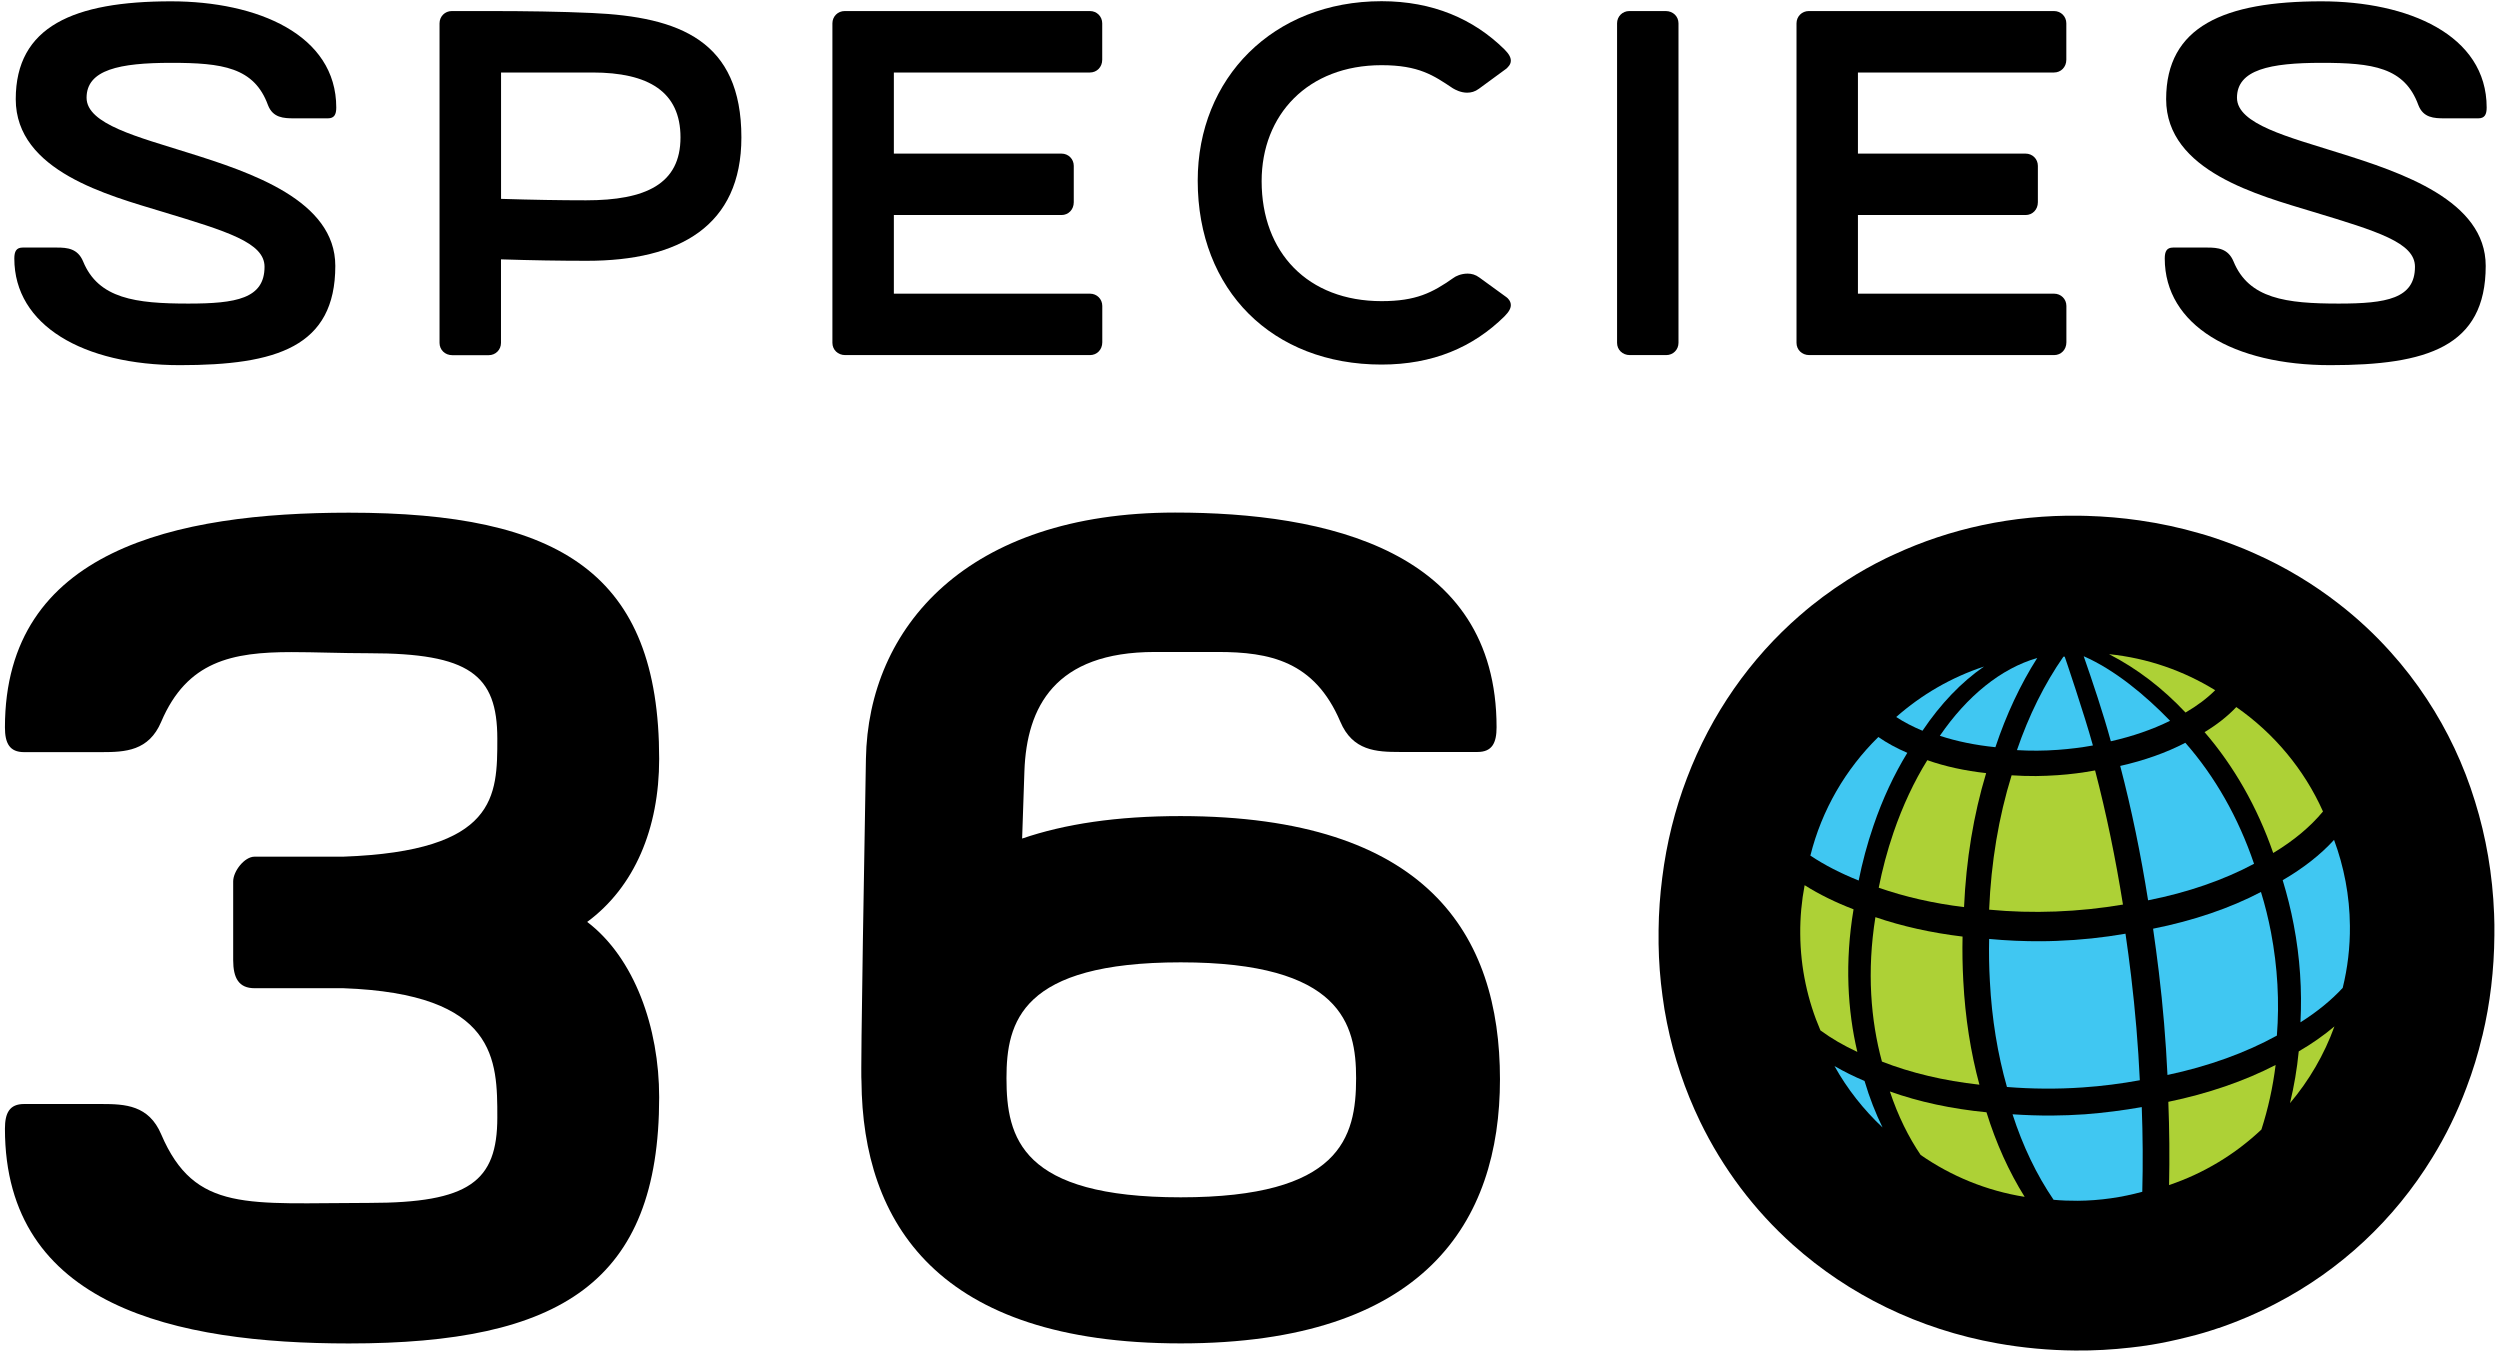
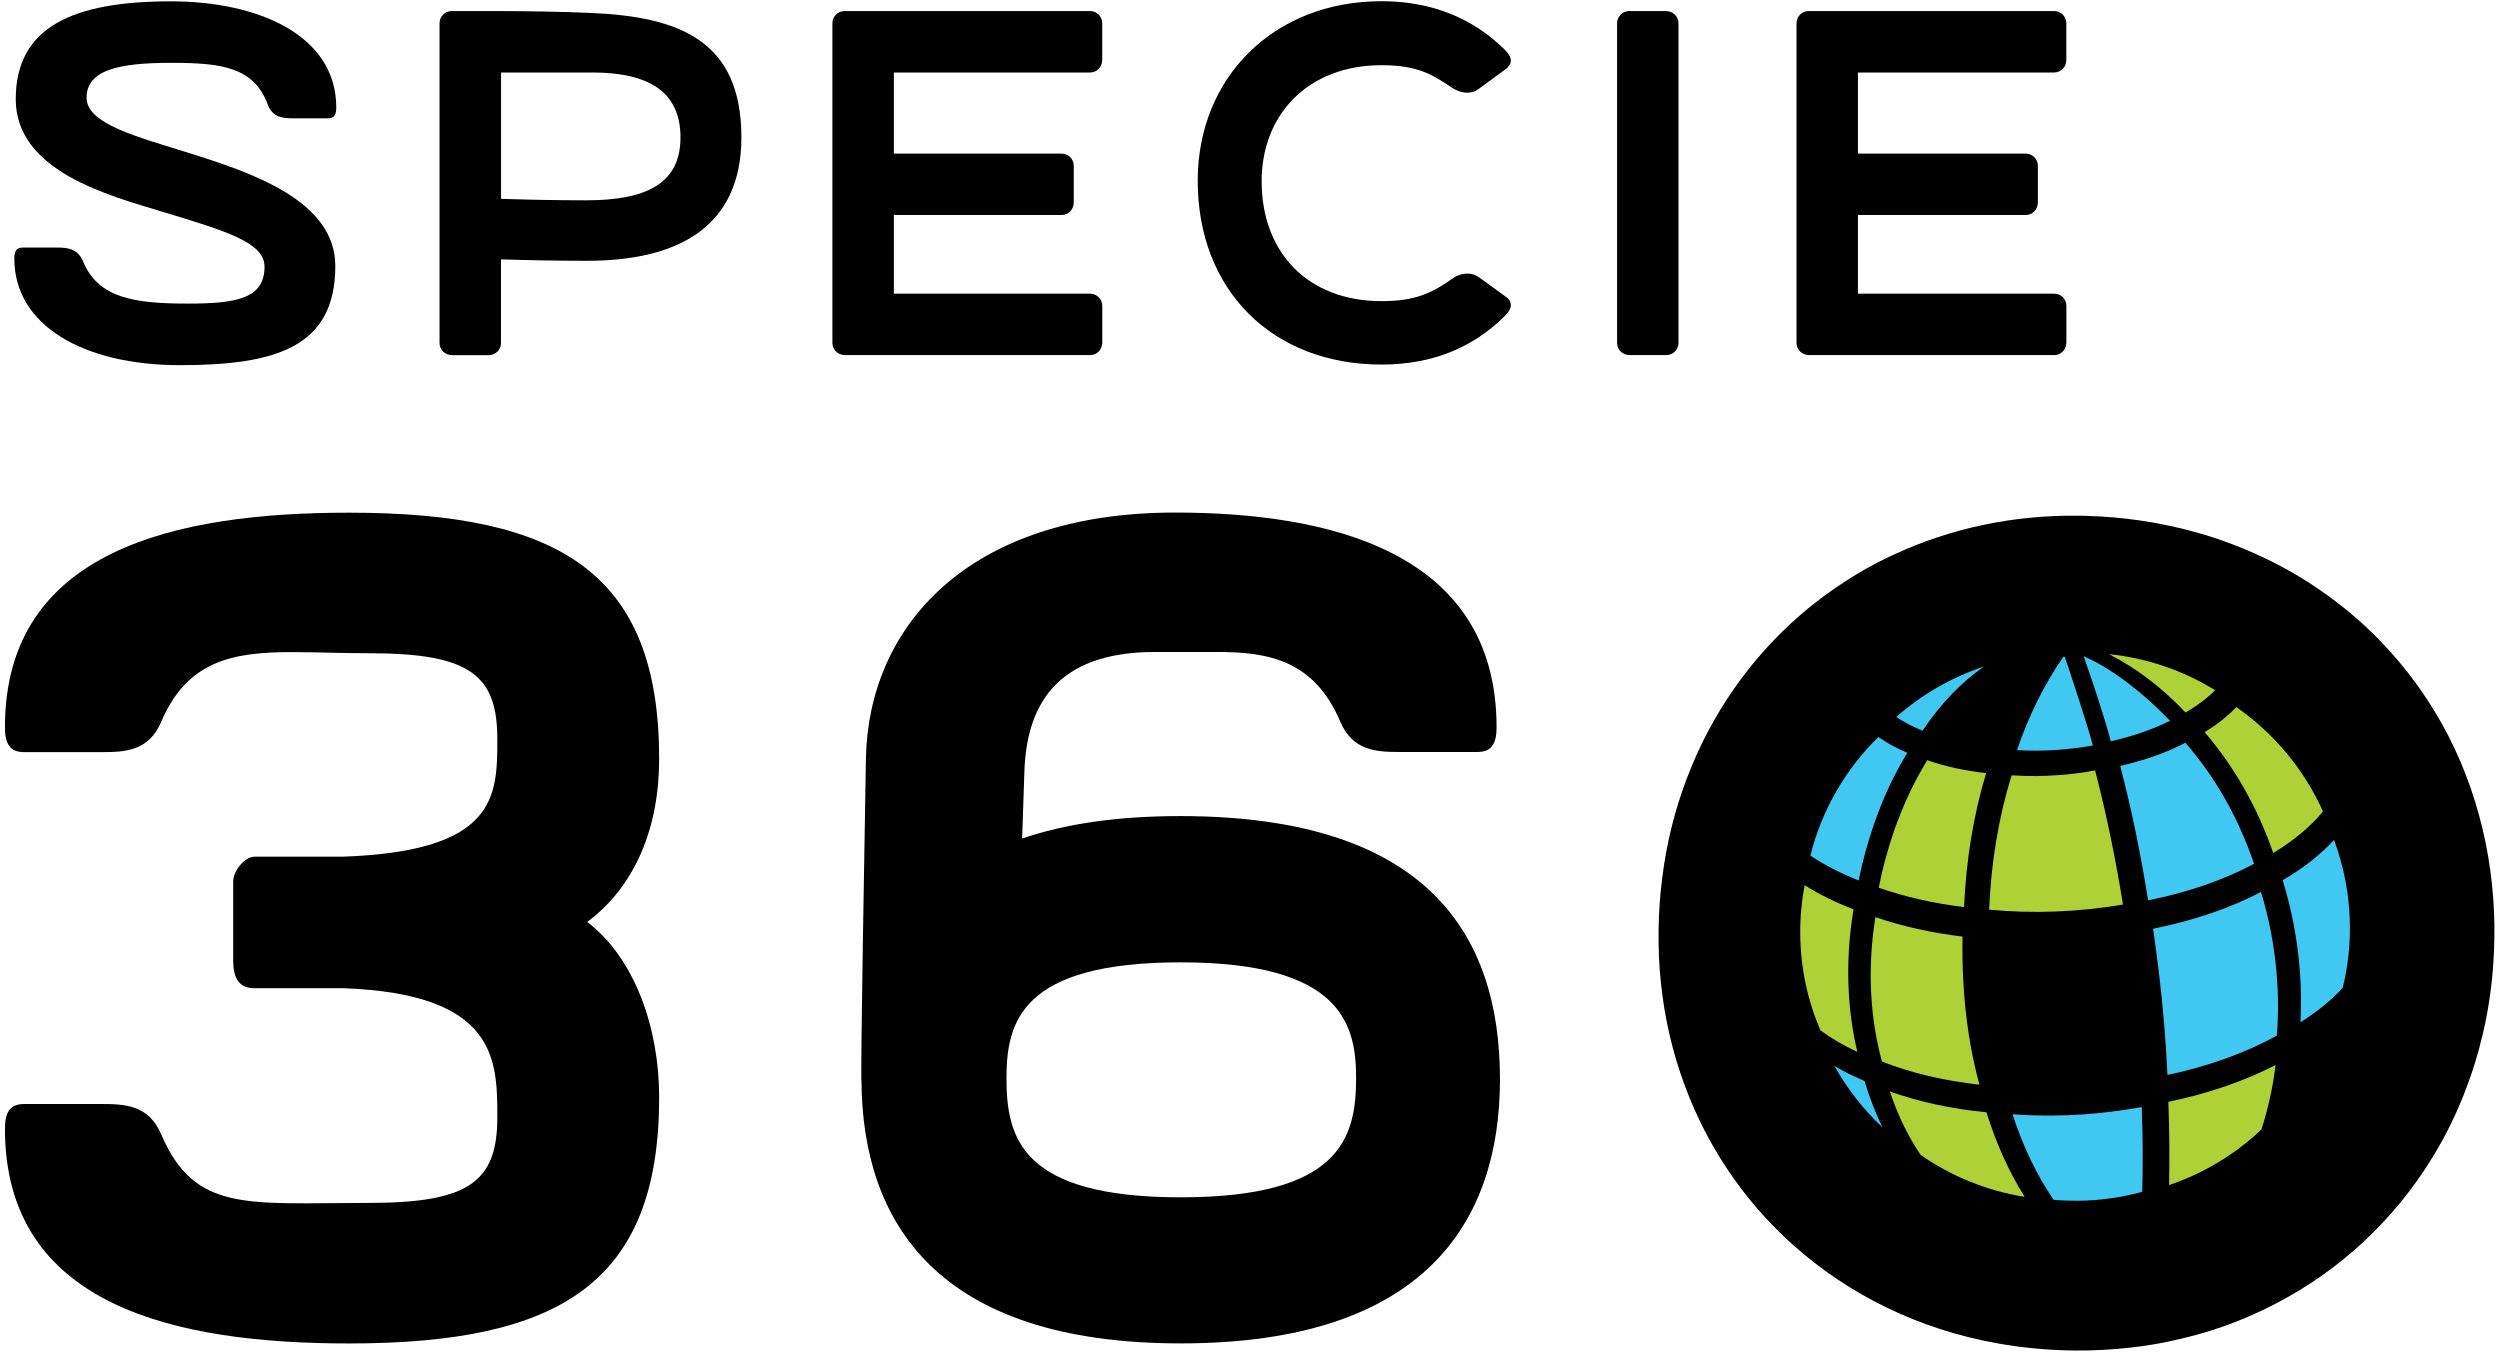
<svg xmlns="http://www.w3.org/2000/svg" width="81" height="44" viewBox="0 0 81 44" fill="none">
  <g clip-path="url(#clip0_10683_4723)">
    <path d="M0.734 8.021H1.848C2.183 8.021 2.518 8.053 2.692 8.468C3.187 9.679 4.396 9.836 6.102 9.836C7.647 9.836 8.571 9.677 8.571 8.643C8.571 7.861 7.36 7.496 5.257 6.859C3.537 6.335 0.51 5.553 0.51 3.213C0.51 0.855 2.39 0.043 5.542 0.043C8.345 0.043 10.895 1.127 10.895 3.485C10.895 3.707 10.832 3.834 10.625 3.834H9.526C9.191 3.834 8.841 3.819 8.682 3.405C8.235 2.179 7.2 2.036 5.545 2.036C3.871 2.036 2.805 2.258 2.805 3.167C2.805 4.027 4.493 4.441 6.102 4.951C8.14 5.588 10.864 6.497 10.864 8.614C10.864 11.242 8.954 11.831 5.832 11.831C2.695 11.831 0.464 10.54 0.464 8.375C0.464 8.148 0.527 8.021 0.734 8.021Z" fill="black" />
    <path d="M24.021 4.452C24.021 7.319 22.015 8.45 19.019 8.45C18.16 8.45 17.218 8.435 16.232 8.403V11.11C16.232 11.333 16.057 11.508 15.834 11.508H14.655C14.416 11.508 14.241 11.333 14.241 11.11V0.756C14.241 0.533 14.416 0.358 14.638 0.358H15.819C17.03 0.358 18.16 0.374 19.181 0.421C22.015 0.548 24.021 1.315 24.021 4.452ZM22.048 4.452C22.048 2.971 21.012 2.349 19.196 2.349H16.234V6.443C17.238 6.475 18.162 6.49 18.989 6.49C20.917 6.49 22.048 5.965 22.048 4.452Z" fill="black" />
    <path d="M28.961 2.349V4.977H34.393C34.615 4.977 34.79 5.151 34.79 5.374V6.553C34.79 6.792 34.615 6.967 34.393 6.967H28.961V9.515H35.317C35.539 9.515 35.714 9.69 35.714 9.912V11.091C35.714 11.331 35.539 11.505 35.317 11.505H27.385C27.145 11.505 26.97 11.331 26.97 11.108V0.756C26.97 0.533 27.145 0.358 27.368 0.358H35.315C35.537 0.358 35.712 0.533 35.712 0.756V1.935C35.712 2.174 35.537 2.349 35.315 2.349H28.961Z" fill="black" />
    <path d="M44.763 0.039C46.419 0.039 47.742 0.613 48.744 1.6C48.904 1.76 48.951 1.87 48.951 1.967C48.951 2.094 48.856 2.174 48.809 2.222L47.917 2.876C47.79 2.971 47.662 3.003 47.535 3.003C47.328 3.003 47.153 2.908 47.073 2.861C46.451 2.446 45.974 2.112 44.763 2.112C42.373 2.112 40.877 3.72 40.877 5.87C40.877 8.181 42.373 9.757 44.763 9.757C45.879 9.757 46.404 9.487 47.088 9.007C47.168 8.945 47.343 8.865 47.55 8.865C47.677 8.865 47.805 8.897 47.932 8.992L48.809 9.629C48.856 9.662 48.951 9.757 48.951 9.884C48.951 9.979 48.904 10.091 48.744 10.251C47.725 11.255 46.419 11.812 44.763 11.812C41.226 11.812 38.806 9.407 38.806 5.855C38.804 2.541 41.241 0.039 44.763 0.039Z" fill="black" />
    <path d="M52.79 0.358H53.969C54.208 0.358 54.383 0.533 54.383 0.756V11.108C54.383 11.331 54.208 11.505 53.986 11.505H52.807C52.568 11.505 52.393 11.331 52.393 11.108V0.756C52.393 0.533 52.568 0.358 52.79 0.358Z" fill="black" />
    <path d="M60.197 2.349V4.977H65.629C65.852 4.977 66.027 5.151 66.027 5.374V6.553C66.027 6.792 65.852 6.967 65.629 6.967H60.197V9.515H66.553C66.776 9.515 66.951 9.69 66.951 9.912V11.091C66.951 11.331 66.776 11.505 66.553 11.505H58.621C58.382 11.505 58.207 11.331 58.207 11.108V0.756C58.207 0.533 58.382 0.358 58.604 0.358H66.551C66.774 0.358 66.949 0.533 66.949 0.756V1.935C66.949 2.174 66.774 2.349 66.551 2.349H60.197Z" fill="black" />
-     <path d="M70.407 8.021H71.521C71.856 8.021 72.191 8.053 72.365 8.468C72.86 9.679 74.069 9.836 75.775 9.836C77.32 9.836 78.245 9.677 78.245 8.643C78.245 7.861 77.033 7.496 74.93 6.859C73.21 6.335 70.183 5.553 70.183 3.213C70.183 0.855 72.063 0.043 75.215 0.043C78.018 0.043 80.568 1.127 80.568 3.485C80.568 3.707 80.505 3.834 80.298 3.834H79.199C78.864 3.834 78.514 3.819 78.355 3.405C77.908 2.179 76.874 2.036 75.218 2.036C73.544 2.036 72.478 2.258 72.478 3.167C72.478 4.027 74.166 4.441 75.775 4.951C77.813 5.588 80.537 6.497 80.537 8.614C80.537 11.242 78.627 11.831 75.505 11.831C72.368 11.831 70.138 10.54 70.138 8.375C70.138 8.148 70.2 8.021 70.407 8.021Z" fill="black" />
    <path d="M21.357 35.55C21.357 41.561 18.151 43.528 11.305 43.528C5.696 43.528 0.16 42.325 0.16 36.571C0.16 36.062 0.307 35.77 0.78 35.77H3.293C4.057 35.77 4.821 35.807 5.223 36.753C6.315 39.303 8.027 38.974 11.961 38.974C15.202 38.974 16.113 38.281 16.113 36.206C16.113 34.35 16.113 32.199 11.123 32.018H10.068H8.248C7.738 32.018 7.555 31.69 7.555 31.107V28.557C7.555 28.229 7.919 27.756 8.248 27.756H10.068C10.432 27.756 10.797 27.756 11.123 27.756C16.113 27.575 16.113 25.789 16.113 23.933C16.113 21.856 15.202 21.165 11.961 21.165C11.05 21.165 10.212 21.128 9.448 21.128C7.518 21.128 6.061 21.419 5.223 23.386C4.821 24.334 4.057 24.369 3.293 24.369H0.78C0.307 24.369 0.16 24.077 0.16 23.568C0.16 17.814 5.696 16.611 11.305 16.611C18.153 16.611 21.357 18.578 21.357 24.589C21.357 26.847 20.556 28.741 19.025 29.87C20.556 31.034 21.357 33.292 21.357 35.55Z" fill="black" />
    <path d="M48.599 34.967C48.599 39.592 46.16 43.526 38.255 43.526C30.388 43.526 27.948 39.629 27.912 35.038C27.875 34.784 28.022 26.625 28.056 24.585C28.13 20.323 31.334 16.607 38.072 16.607C42.953 16.607 48.489 17.81 48.489 23.563C48.489 24.073 48.344 24.364 47.87 24.364H45.356C44.592 24.364 43.826 24.328 43.426 23.382C42.589 21.415 41.131 21.124 39.456 21.124H37.416C34.175 21.124 33.264 22.909 33.191 24.984L33.117 27.169C34.501 26.696 36.176 26.441 38.253 26.441C46.233 26.446 48.599 30.269 48.599 34.967ZM43.938 34.933C43.938 33.184 43.465 31.18 38.255 31.18C33.083 31.18 32.61 33.111 32.61 34.933C32.61 36.863 33.083 38.793 38.255 38.793C43.428 38.793 43.938 36.863 43.938 34.933Z" fill="black" />
    <path d="M78.629 22.648C78.275 22.108 77.882 21.599 77.452 21.122C76.943 20.554 76.381 20.031 75.779 19.565C74.948 18.919 74.037 18.369 73.048 17.931C72.821 17.827 72.59 17.734 72.359 17.646C72.139 17.561 71.916 17.484 71.696 17.41C71.554 17.365 71.413 17.32 71.269 17.281C70.64 17.097 69.988 16.957 69.315 16.86H69.313C68.76 16.78 68.199 16.732 67.624 16.715C67.538 16.713 67.452 16.711 67.365 16.709C65.2 16.68 63.175 17.13 61.383 17.959C61.288 18.004 61.191 18.045 61.096 18.093C60.662 18.306 60.245 18.539 59.843 18.799C59.308 19.142 58.798 19.517 58.321 19.936H58.319C56.706 21.337 55.443 23.136 54.657 25.211C54.269 26.225 53.997 27.309 53.856 28.443C53.785 28.998 53.744 29.561 53.738 30.135C53.736 30.271 53.738 30.407 53.738 30.541V30.58C53.746 31.154 53.789 31.718 53.865 32.269C53.902 32.562 53.951 32.849 54.008 33.132C54.234 34.261 54.599 35.336 55.081 36.334C55.821 37.862 56.84 39.212 58.086 40.328C59.889 41.941 62.153 43.068 64.723 43.526C65.534 43.67 66.372 43.75 67.238 43.757C67.849 43.763 68.449 43.728 69.034 43.661C69.259 43.636 69.481 43.608 69.699 43.571C69.887 43.541 70.077 43.504 70.263 43.465C70.481 43.42 70.697 43.368 70.91 43.314C71.243 43.234 71.567 43.135 71.886 43.027L71.888 43.029C72.311 42.882 72.722 42.72 73.119 42.537C73.328 42.444 73.536 42.34 73.739 42.234C75.833 41.148 77.573 39.52 78.802 37.515C79.242 36.802 79.613 36.045 79.913 35.241C80.118 34.706 80.289 34.147 80.423 33.579C80.427 33.568 80.429 33.553 80.434 33.542C80.68 32.512 80.809 31.429 80.818 30.306C80.822 30.071 80.818 29.842 80.809 29.611C80.76 28.335 80.548 27.117 80.192 25.971C79.827 24.779 79.296 23.658 78.629 22.648Z" fill="black" />
    <path d="M67.303 39.077C72.26 39.035 76.243 34.967 76.2 29.993C76.157 25.018 72.105 21.02 67.148 21.063C62.191 21.105 58.208 25.173 58.251 30.148C58.294 35.122 62.346 39.12 67.303 39.077Z" fill="black" />
-     <path d="M59.718 30.517C59.703 30.498 59.688 30.472 59.673 30.453C59.662 30.44 59.656 30.425 59.647 30.412C59.647 30.41 59.649 30.41 59.649 30.405L59.718 30.517Z" fill="#8DC63F" />
    <path d="M60.178 34.082C59.735 33.877 59.334 33.644 58.982 33.385C58.569 32.424 58.336 31.368 58.328 30.258C58.323 29.721 58.373 29.192 58.47 28.68C58.941 28.978 59.474 29.239 60.055 29.462C59.768 31.178 59.861 32.741 60.178 34.082Z" fill="#ADD136" />
    <path d="M60.411 35.023C60.573 35.572 60.772 36.075 60.994 36.53C60.379 35.952 59.85 35.282 59.437 34.54C59.742 34.717 60.068 34.879 60.411 35.023Z" fill="#40C7F2" />
    <path d="M60.221 28.529C59.642 28.298 59.116 28.028 58.656 27.722C59.025 26.241 59.8 24.917 60.858 23.879C61.137 24.073 61.452 24.244 61.797 24.392C61.37 25.09 60.998 25.88 60.703 26.746C60.493 27.355 60.338 27.951 60.221 28.529Z" fill="#40C7F2" />
    <path d="M62.289 23.676C61.976 23.546 61.689 23.397 61.437 23.231C62.257 22.508 63.22 21.946 64.282 21.596C63.546 22.102 62.872 22.808 62.289 23.676Z" fill="#40C7F2" />
    <path d="M60.763 29.716C61.627 30.012 62.579 30.224 63.587 30.345C63.576 30.822 63.585 31.303 63.611 31.785C63.673 32.974 63.85 34.101 64.133 35.144C62.98 35.017 61.905 34.76 60.975 34.395C60.612 33.061 60.482 31.472 60.763 29.716Z" fill="#ADD136" />
    <path d="M62.445 24.63C63.019 24.833 63.665 24.973 64.351 25.049C63.943 26.398 63.702 27.866 63.635 29.39C62.646 29.27 61.711 29.056 60.871 28.762C60.986 28.179 61.141 27.581 61.352 26.966C61.648 26.105 62.017 25.319 62.445 24.63Z" fill="#ADD136" />
    <path d="M64.362 36.038C64.673 37.042 65.088 37.96 65.599 38.778C64.362 38.581 63.216 38.106 62.229 37.42C61.843 36.852 61.497 36.161 61.232 35.364C62.169 35.699 63.229 35.928 64.362 36.038Z" fill="#ADD136" />
-     <path d="M66.007 21.318C65.457 22.182 65.003 23.155 64.651 24.209C64.006 24.144 63.395 24.019 62.851 23.84C63.736 22.549 64.831 21.659 66.007 21.318Z" fill="#40C7F2" />
    <path d="M64.448 29.473C64.511 27.94 64.759 26.465 65.176 25.12C65.435 25.137 65.698 25.146 65.966 25.144C66.195 25.142 66.433 25.131 66.666 25.116C67.082 25.088 67.488 25.034 67.881 24.962C68.246 26.359 68.546 27.821 68.784 29.308C68.082 29.427 67.352 29.505 66.603 29.533C65.871 29.561 65.148 29.54 64.448 29.473Z" fill="#ADD136" />
    <path d="M68.391 24.017C68.149 23.125 67.801 22.093 67.512 21.262C68.507 21.696 69.507 22.521 70.31 23.354C69.745 23.633 69.095 23.859 68.391 24.017Z" fill="#40C7F2" />
-     <path d="M65.025 35.218C64.725 34.162 64.535 33.013 64.472 31.796C64.446 31.334 64.438 30.876 64.448 30.422C65.008 30.474 65.578 30.5 66.156 30.496C66.314 30.494 66.474 30.492 66.635 30.485C67.4 30.457 68.147 30.377 68.866 30.252C68.93 30.705 68.995 31.161 69.047 31.616C69.183 32.752 69.278 33.881 69.33 35C68.73 35.11 68.11 35.19 67.478 35.233C66.642 35.291 65.817 35.282 65.025 35.218Z" fill="#40C7F2" />
-     <path d="M69.393 35.87C69.427 36.796 69.434 37.711 69.41 38.614C68.745 38.795 68.045 38.899 67.322 38.905C67.057 38.907 66.793 38.897 66.536 38.873C65.984 38.063 65.537 37.128 65.206 36.103C65.623 36.131 66.05 36.146 66.484 36.144C66.838 36.142 67.195 36.127 67.555 36.103C68.179 36.055 68.795 35.975 69.393 35.87Z" fill="#40C7F2" />
+     <path d="M69.393 35.87C69.427 36.796 69.434 37.711 69.41 38.614C68.745 38.795 68.045 38.899 67.322 38.905C67.057 38.907 66.793 38.897 66.536 38.873C65.984 38.063 65.537 37.128 65.206 36.103C65.623 36.131 66.05 36.146 66.484 36.144C66.838 36.142 67.195 36.127 67.555 36.103C68.179 36.055 68.795 35.975 69.393 35.87" fill="#40C7F2" />
    <path d="M68.332 21.195C69.583 21.322 70.751 21.735 71.772 22.363C71.511 22.624 71.187 22.868 70.811 23.086C70.075 22.302 69.239 21.659 68.332 21.195Z" fill="#ADD136" />
    <path d="M73.031 27.987C72.057 28.508 70.887 28.916 69.598 29.17C69.362 27.678 69.062 26.217 68.695 24.816C69.472 24.641 70.187 24.388 70.805 24.066C71.757 25.148 72.523 26.487 73.031 27.987Z" fill="#40C7F2" />
    <path d="M70.254 35.699C71.537 35.434 72.724 35.026 73.73 34.505C73.641 35.226 73.486 35.926 73.27 36.597C72.424 37.396 71.405 38.016 70.278 38.396C70.297 37.508 70.289 36.608 70.254 35.699Z" fill="#ADD136" />
    <path d="M73.581 30.211C73.795 31.338 73.857 32.463 73.771 33.553C72.767 34.108 71.558 34.546 70.226 34.829C70.174 33.721 70.081 32.603 69.945 31.48C69.889 31.014 69.826 30.552 69.76 30.09C71.061 29.831 72.255 29.425 73.255 28.9C73.387 29.324 73.495 29.762 73.581 30.211Z" fill="#40C7F2" />
    <path d="M71.428 23.721C71.828 23.479 72.175 23.207 72.456 22.909C73.674 23.756 74.654 24.924 75.265 26.292C74.855 26.789 74.309 27.242 73.652 27.637C73.138 26.148 72.372 24.813 71.428 23.721Z" fill="#ADD136" />
-     <path d="M74.479 34.065C74.907 33.816 75.295 33.544 75.636 33.255C75.306 34.17 74.814 35.01 74.196 35.742C74.328 35.196 74.423 34.637 74.479 34.065Z" fill="#ADD136" />
    <path d="M76.137 29.999C76.144 30.69 76.062 31.364 75.904 32.007C75.531 32.411 75.071 32.785 74.535 33.123C74.589 32.087 74.52 31.025 74.317 29.963C74.224 29.47 74.101 28.987 73.959 28.518C74.62 28.134 75.185 27.694 75.623 27.212C75.945 28.08 76.129 29.021 76.137 29.999Z" fill="#40C7F2" />
    <path d="M65.349 24.304C65.733 23.183 66.238 22.162 66.854 21.277H66.897C66.899 21.277 67.538 23.16 67.81 24.153C67.443 24.22 67.061 24.267 66.677 24.295C66.225 24.328 65.781 24.33 65.349 24.304Z" fill="#40C7F2" />
  </g>
  <defs>
    <clipPath id="clip0_10683_4723">
      <rect width="80.886" height="44" fill="white" />
    </clipPath>
  </defs>
</svg>